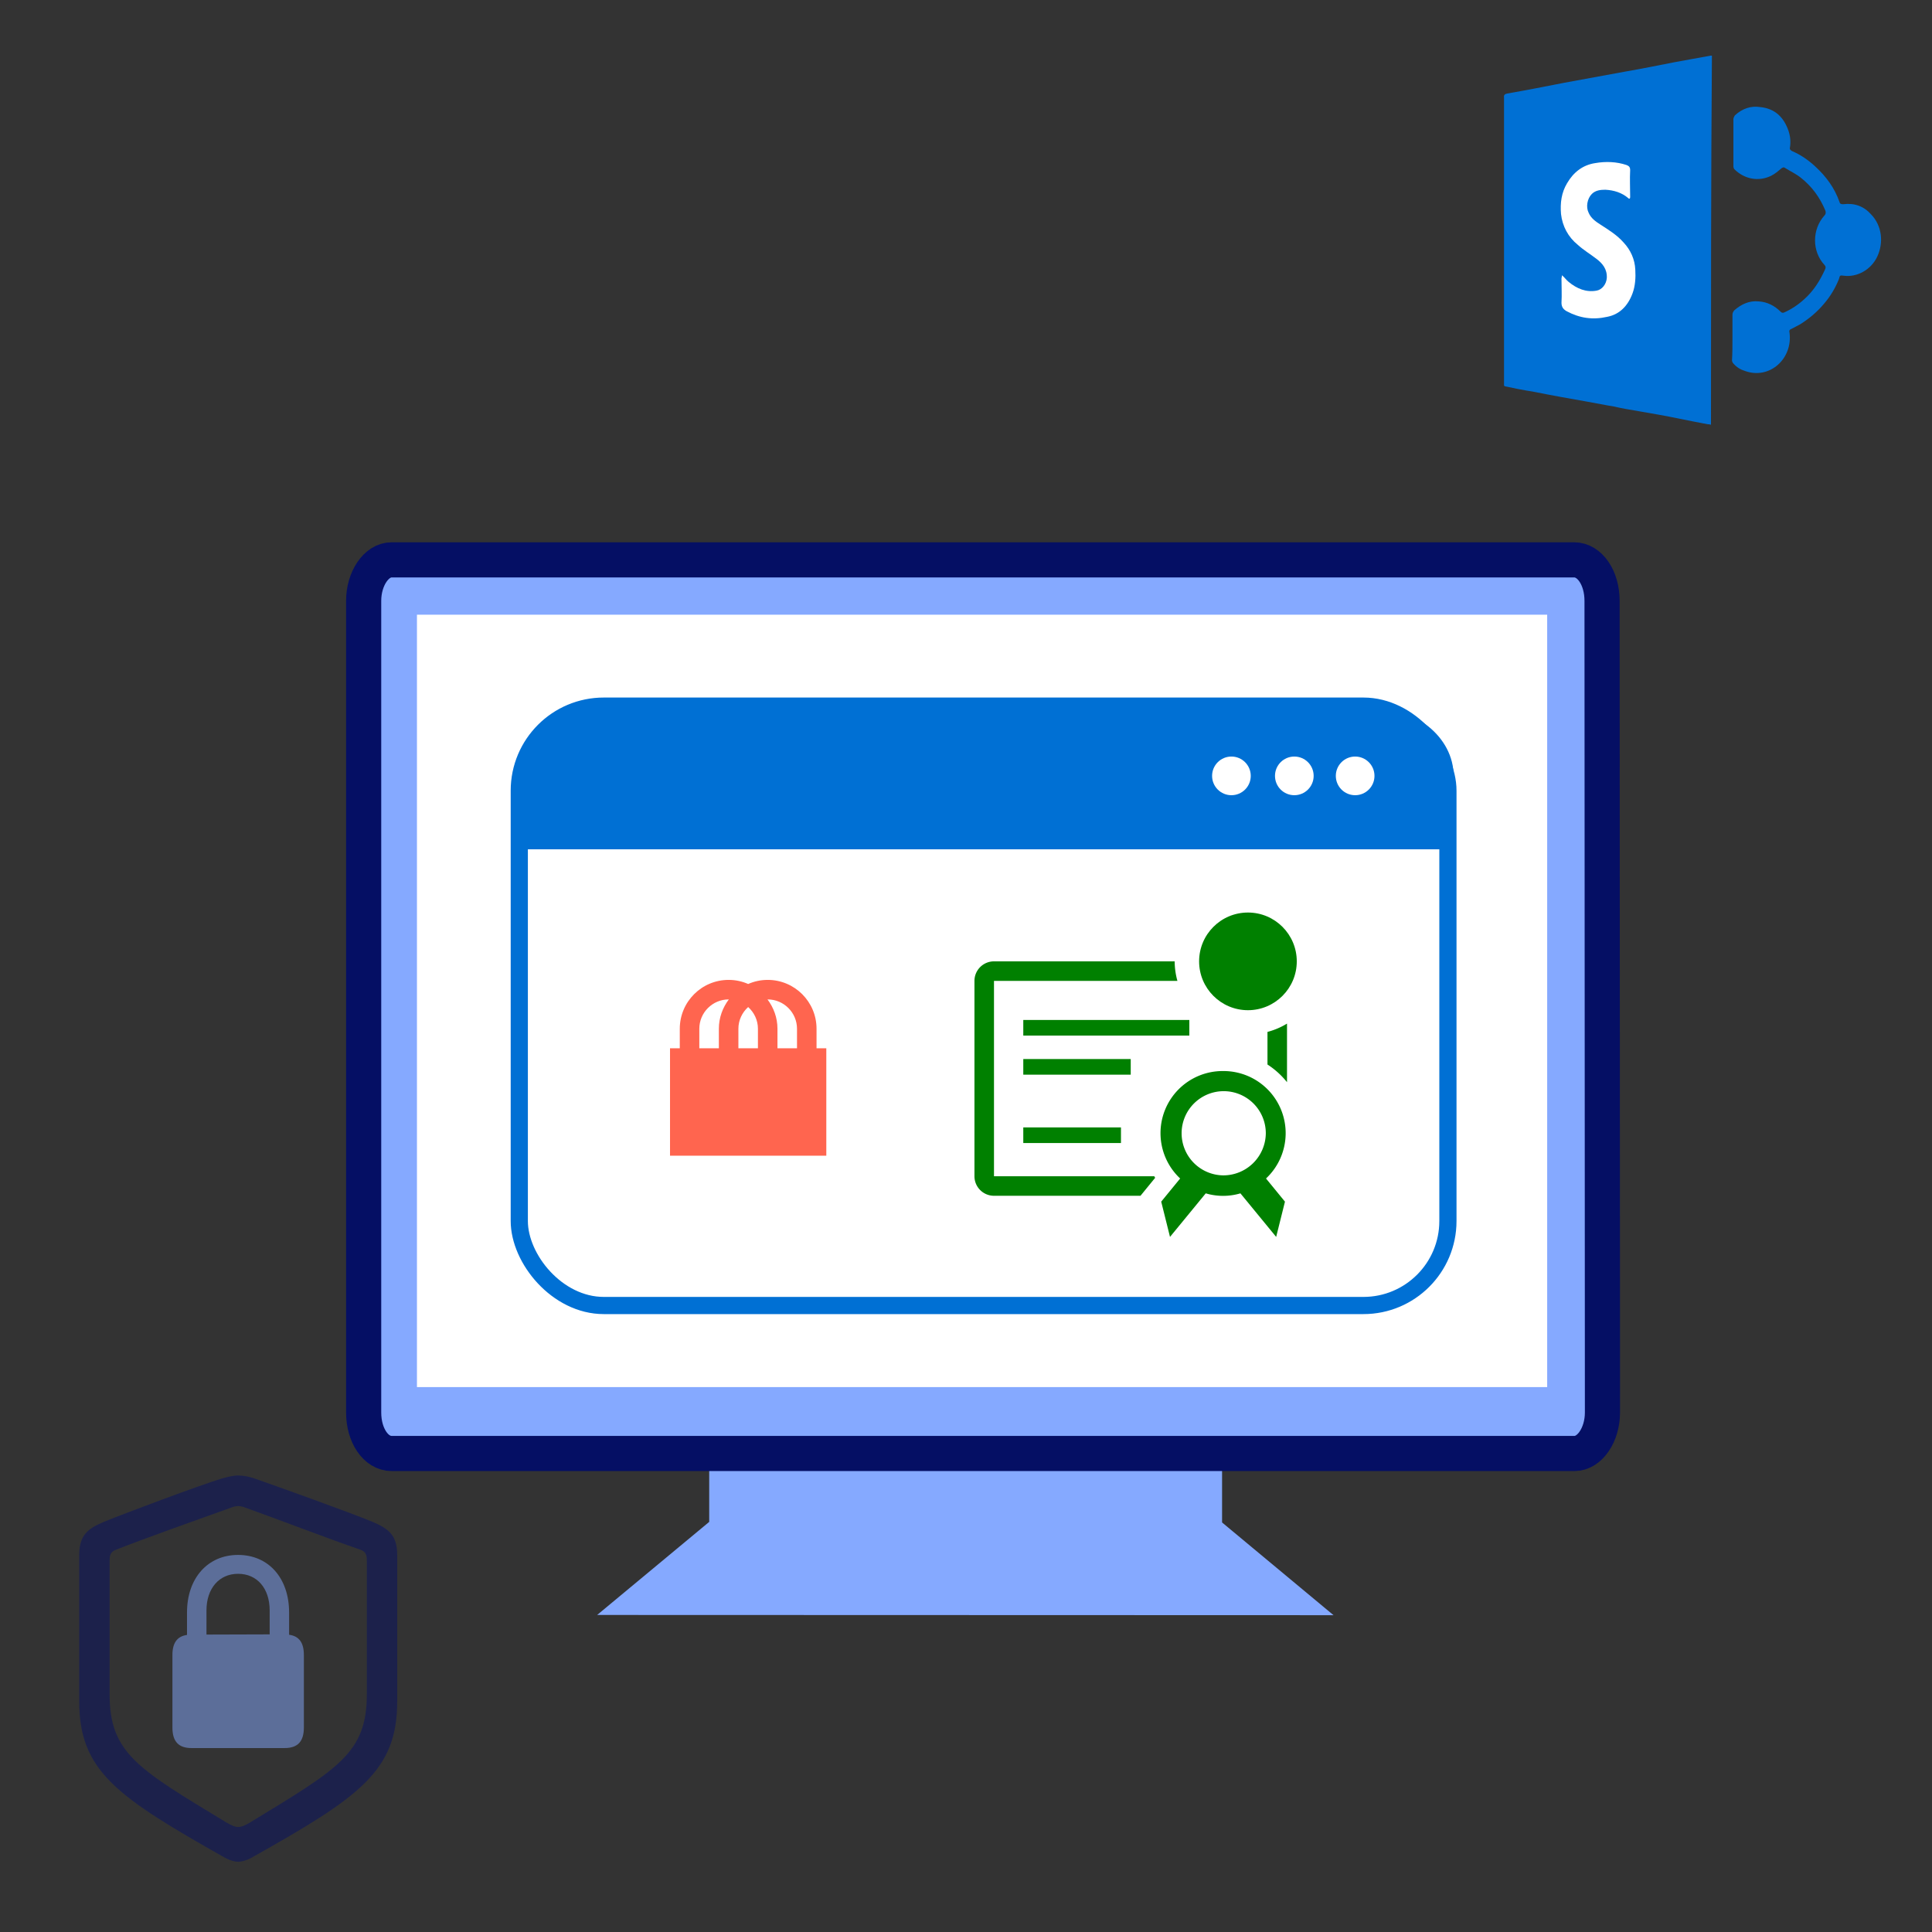
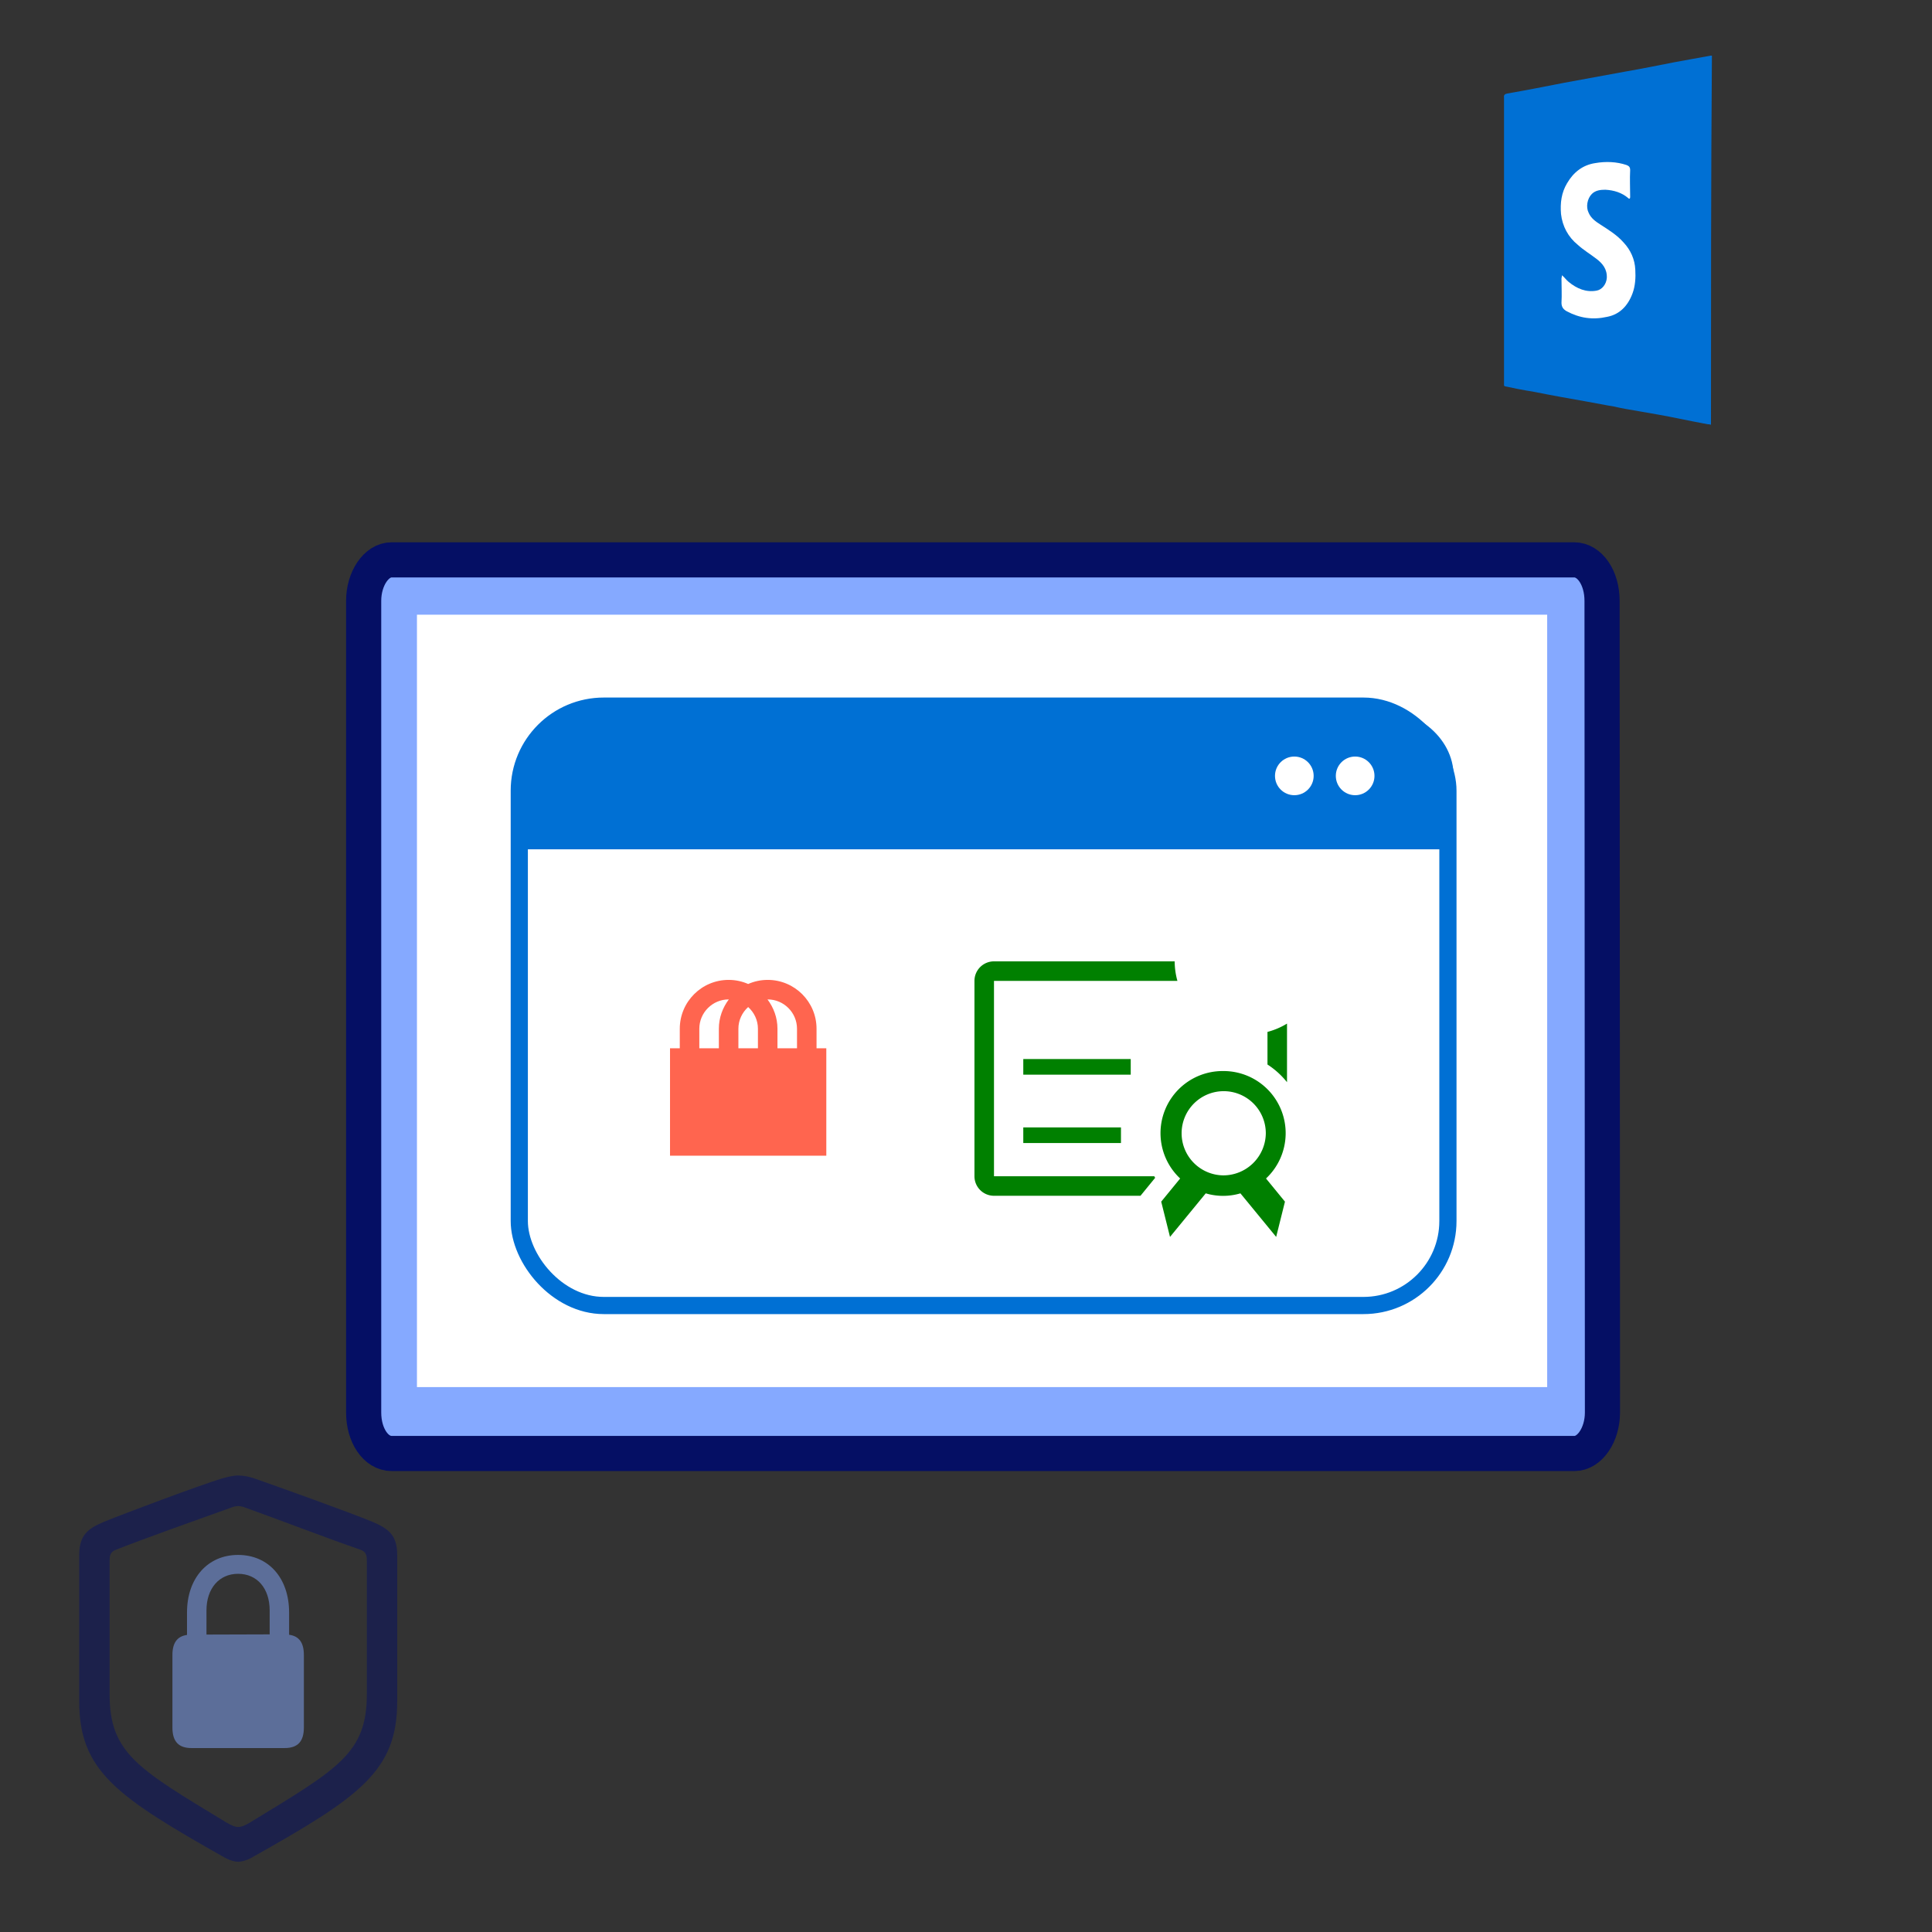
<svg xmlns="http://www.w3.org/2000/svg" xmlns:ns1="http://sodipodi.sourceforge.net/DTD/sodipodi-0.dtd" xmlns:ns2="http://www.inkscape.org/namespaces/inkscape" id="Layer_1" version="1.1" viewBox="0 0 500 500" xml:space="preserve" ns1:docname="foundation-banner.svg" ns2:version="1.3.2 (091e20e, 2023-11-25, custom)">
  <rect x="0" y="0" width="500" height="500" fill="#333333" stroke="none" />
  <defs id="defs1">
    <ns2:path-effect effect="fillet_chamfer" id="path-effect8" is_visible="true" lpeversion="1" nodesatellites_param="F,0,0,1,0,0,0,1 @ F,0,0,1,0,4.931,0,1 @ F,0,0,1,0,0,0,1 | F,0,0,1,0,0,0,1 @ F,0,0,1,0,0,0,1 @ F,0,0,1,0,0,0,1 | F,0,0,1,0,4.21,0,1 @ F,0,0,1,0,0,0,1" radius="0" unit="px" method="auto" mode="F" chamfer_steps="1" flexible="false" use_knot_distance="true" apply_no_radius="true" apply_with_radius="true" only_selected="false" hide_knots="false" />
  </defs>
  <ns1:namedview id="namedview1" pagecolor="#ffffff" bordercolor="#000000" borderopacity="0.25" ns2:showpageshadow="2" ns2:pageopacity="0.0" ns2:pagecheckerboard="0" ns2:deskcolor="#d1d1d1" ns2:zoom="1.5589506" ns2:cx="250.16828" ns2:cy="94.614927" ns2:window-width="2375" ns2:window-height="1848" ns2:window-x="227" ns2:window-y="78" ns2:window-maximized="0" ns2:current-layer="sp_icon" />
  <style id="style1" type="text/css">
	.st0{fill:url(#SVGID_1_);}
	.st1{opacity:0.1;fill:none;stroke:#FB8500;stroke-width:15;stroke-miterlimit:10;enable-background:new    ;}
	.st2{fill:#023047;}
	.st3{fill:#8ECAE6;stroke:#023047;stroke-width:3.3;stroke-miterlimit:10;}
	.st4{fill:#FFFFFF;}
	.st5{fill:#EAEAEA;}
	.st6{fill:#CCCCCC;}
	.st7{fill:#9A9A9B;}
	.st8{fill:#FFFFFF;stroke:#FB8500;stroke-width:3.379;stroke-linejoin:round;stroke-miterlimit:10;}
	.st9{fill:#FB8500;}
	.st10{opacity:0.8;}
	.st11{fill:#FFB703;}
	.st12{fill:#219EBC;stroke:#219EBC;stroke-width:2.112;stroke-miterlimit:10;}
</style>
  <g id="g6" transform="matrix(1.131,0,0,1.131,-49.863,-18.978)" />
  <g id="g9" transform="matrix(0.91,0,0,0.91,42.876,31.164)">
    <g id="g5" transform="matrix(1.131,0,0,1.131,-27.99,16.019)">
-       <path id="rect1" style="fill:#85a9ff;fill-opacity:1;stroke:#050f64;stroke-width:0;stroke-linecap:round;stroke-miterlimit:0;stroke-dasharray:none;stroke-opacity:1" d="m 187.464,316.61 h -26.042 v 21.631 l -28.177,23.405 185.166,0.058 -28.029,-23.318 v -21.777 h -26.177 z" ns1:nodetypes="ccccccccc" />
      <g id="g1" transform="translate(-534.367,40.037)">
        <path id="path12" class="st3" d="m 920.4,270.7 c 0,5.6 -3.2,10.3 -7,10.3 H 615.9 c -3.9,0 -7,-4.5 -7,-10.3 V 66.6 c 0,-5.6 3.2,-10.3 7,-10.3 h 297.4 c 3.9,0 7,4.5 7,10.3 z" style="fill:#85a9ff;fill-opacity:1;stroke:#050f64;stroke-width:8.838;stroke-dasharray:none;stroke-opacity:1" />
        <polygon id="polygon12" class="st4" points="622.3,262.4 622.3,70.1 906.5,70.1 906.5,262.4 " transform="matrix(1,0,0,1.01,0,-0.714)" />
      </g>
    </g>
    <rect style="fill:#ffffff;fill-opacity:1;stroke:#0070d4;stroke-width:4.321;stroke-linecap:round;stroke-miterlimit:0;stroke-dasharray:none;stroke-opacity:1" id="rect5" width="233.508" height="150.714" x="133.005" y="164.061" ry="21.247" rx="21.247" transform="matrix(1.131,0,0,1.131,-49.863,-18.978)" />
    <path id="rect5-6" style="fill:#0070d4;fill-opacity:1;stroke:#0070d4;stroke-width:3.857;stroke-linecap:round;stroke-miterlimit:0;stroke-dasharray:none;stroke-opacity:1" d="m 153.054,166.157 c -10.657,0 -19.235,6.912 -19.235,15.499 v 16.482 h 232.205 v -16.482 c 0,-8.587 -8.58,-15.499 -19.237,-15.499 z" transform="matrix(1.131,0,0,1.131,-49.863,-18.978)" />
    <g id="g2" transform="matrix(2.778,0,0,2.778,137.877,241.651)" style="fill:#ff654f;fill-opacity:1">
      <path d="m 17,8 h 1 V 19 H 2 V 8 H 3 V 6 C 3,3.24 5.24,1 8,1 8.71,1 9.39,1.15 10,1.42 10.61,1.15 11.29,1 12,1 c 2.76,0 5,2.24 5,5 z M 5,6 V 8 H 7 V 6 C 7,4.87 7.39,3.84 8.02,3 H 8 C 6.35,3 5,4.35 5,6 Z M 15,8 V 6 C 15,4.35 13.65,3 12,3 H 11.98 C 12.61,3.84 13,4.87 13,6 V 8 Z M 10,3.78 C 9.39,4.33 9,5.12 9,6 v 2 h 2 V 6 C 11,5.12 10.61,4.33 10,3.78 Z" id="path1" style="fill:#ff654f;fill-opacity:1" />
    </g>
    <g id="g7" transform="matrix(1.131,0,0,1.131,-37.863,-18.978)">
-       <circle style="fill:#ffffff;fill-opacity:1;stroke:#0070d4;stroke-width:0;stroke-linecap:round;stroke-miterlimit:0;stroke-dasharray:none;stroke-opacity:1" id="path6" cx="301.464" cy="181.598" r="4.861" />
      <circle style="fill:#ffffff;fill-opacity:1;stroke:#0070d4;stroke-width:0;stroke-linecap:round;stroke-miterlimit:0;stroke-dasharray:none;stroke-opacity:1" id="path6-5" cx="317.281" cy="181.598" r="4.861" />
      <circle style="fill:#ffffff;fill-opacity:1;stroke:#0070d4;stroke-width:0;stroke-linecap:round;stroke-miterlimit:0;stroke-dasharray:none;stroke-opacity:1" id="path6-1" cx="332.576" cy="181.598" r="4.861" />
    </g>
    <g id="g8" transform="matrix(3.125,0,0,3.125,726.013,-71.039)" style="fill:#008000">
-       <rect x="-154.276" y="104.597" width="15.111" height="1.422" class="clr-i-outline--badged clr-i-outline-path-1--badged" id="rect1-5" style="fill:#008000;stroke-width:0.889" />
      <rect x="-154.276" y="108.153" width="9.778" height="1.422" class="clr-i-outline--badged clr-i-outline-path-2--badged" id="rect2" style="fill:#008000;stroke-width:0.889" />
      <rect x="-154.276" y="114.375" width="8.889" height="1.422" class="clr-i-outline--badged clr-i-outline-path-3--badged" id="rect3" style="fill:#008000;stroke-width:0.889" />
      <path d="m -136.089,109.246 a 5.653,5.653 0 0 0 -3.911,9.778 l -1.724,2.107 0.8,3.209 3.253,-3.964 a 5.564,5.564 0 0 0 3.156,0 l 3.253,3.964 0.8,-3.209 -1.724,-2.107 a 5.653,5.653 0 0 0 -3.911,-9.778 z m 0,9.493 a 3.831,3.831 0 1 1 3.884,-3.831 3.867,3.867 0 0 1 -3.884,3.831 z" class="clr-i-outline--badged clr-i-outline-path-4--badged" id="path3-8" style="fill:#008000;stroke-width:0.889" />
      <path d="m -132.053,105.682 v 2.969 a 7.476,7.476 0 0 1 1.778,1.609 v -5.333 a 6.622,6.622 0 0 1 -1.778,0.756 z" class="clr-i-outline--badged clr-i-outline-path-5--badged" id="path4-6" style="fill:#008000;stroke-width:0.889" />
      <path d="m -156.942,118.819 v -17.778 h 16.693 a 6.658,6.658 0 0 1 -0.249,-1.778 h -16.444 a 1.778,1.778 0 0 0 -1.778,1.778 v 17.778 a 1.778,1.778 0 0 0 1.778,1.778 h 13.333 l 0.507,-0.622 0.827,-1.013 -0.08,-0.142 z" class="clr-i-outline--badged clr-i-outline-path-6--badged" id="path5-0" style="fill:#008000;stroke-width:0.889" />
-       <circle cx="-133.831" cy="99.264" r="4.444" class="clr-i-outline--badged clr-i-outline-path-7--badged clr-i-badge" id="circle5" style="fill:#008000;stroke-width:0.889" />
      <rect x="-160.498" y="93.93" width="32" height="32" fill-opacity="0" id="rect5-63" style="fill:#008000;stroke-width:0.889" />
    </g>
  </g>
  <g data-name="15. Insurance" id="_15._Insurance" transform="matrix(3.749,0,0,3.749,643.696,184.075)">
    <g id="g16" transform="matrix(0.833,0,0,0.833,-27.005,10.355)" style="opacity:0.5">
      <path d="m -153.968,82.912 c 0.254,0 0.666,-0.095 1.078,-0.317 9.001,-5.055 12.107,-7.195 12.107,-12.979 V 57.493 c 0,-1.664 -0.729,-2.187 -2.06,-2.757 -1.87,-0.776 -7.924,-2.948 -9.794,-3.597 -0.428,-0.143 -0.872,-0.238 -1.331,-0.238 -0.444,0 -0.887,0.127 -1.315,0.238 -1.87,0.57 -7.924,2.837 -9.794,3.597 -1.331,0.555 -2.06,1.093 -2.06,2.757 v 12.123 c 0,5.784 3.122,7.908 12.107,12.979 0.412,0.222 0.808,0.317 1.062,0.317 z m 0,-2.884 c -0.238,0 -0.507,-0.095 -0.983,-0.38 -7.322,-4.437 -9.667,-5.737 -9.667,-10.618 V 57.969 c 0,-0.539 0.111,-0.745 0.539,-0.919 2.409,-0.951 7.052,-2.599 9.493,-3.471 0.238,-0.095 0.444,-0.143 0.618,-0.143 0.19,0 0.38,0.048 0.634,0.143 2.441,0.872 7.036,2.631 9.493,3.471 0.428,0.158 0.539,0.38 0.539,0.919 v 11.061 c 0,4.881 -2.361,6.165 -9.667,10.618 -0.475,0.285 -0.745,0.38 -0.998,0.38 z" id="path1-6" style="fill:#050f64;fill-opacity:1;stroke-width:0.676" ns1:nodetypes="scssccsccsscsscssccsccsscs" />
      <path d="m -157.831,73.489 h 7.716 c 1.085,0 1.596,-0.542 1.596,-1.704 v -6.012 c 0,-1.023 -0.403,-1.565 -1.224,-1.673 v -1.844 c 0,-2.851 -1.704,-4.772 -4.23,-4.772 -2.51,0 -4.23,1.921 -4.23,4.772 v 1.859 c -0.806,0.108 -1.209,0.651 -1.209,1.658 v 6.012 c 0,1.162 0.511,1.704 1.58,1.704 z m 1.24,-11.404 c 0,-1.828 1.054,-3.037 2.619,-3.037 1.58,0 2.619,1.209 2.619,3.037 v 1.983 l -5.237,0.016 z" id="path1-7" ns1:nodetypes="sssscssscssssssccs" style="fill:#85a9ff;fill-opacity:1;stroke-width:0.661" />
    </g>
  </g>
  <g id="sp_icon" transform="matrix(1.209,0,0,1.209,-666.313,44.004)" ns2:transform-center-x="-24.963076" ns2:transform-center-y="-53.708437" style="stroke-width:0;stroke-dasharray:none">
    <g id="g39" transform="translate(76.38,-179.981)" style="fill:#b3b3b3;stroke-width:0;stroke-dasharray:none">
      <path class="st8" d="m 841,234.5 c -0.3,-0.1 -0.5,-0.1 -0.7,-0.1 -2.1,-0.4 -4.2,-0.8 -6.1,-1.2 -2.9,-0.6 -5.8,-1.1 -8.7,-1.6 -1.8,-0.3 -3.6,-0.6 -5.3,-1 -1.9,-0.3 -3.7,-0.7 -5.5,-1 -4,-0.7 -7.9,-1.4 -11.9,-2.2 -2,-0.3 -3.9,-0.7 -5.8,-1.1 -0.4,-0.1 -0.3,-0.3 -0.3,-0.6 0,-1.4 0,-2.7 0,-4.1 0,-18.8 0,-37.6 0,-56.4 0,-0.2 0,-0.5 0,-0.7 -0.1,-0.6 0.2,-0.8 0.7,-0.9 4.1,-0.7 8.1,-1.5 12.2,-2.3 4.4,-0.8 8.7,-1.6 13.1,-2.4 3.5,-0.6 6.9,-1.3 10.5,-2 2.6,-0.5 5.1,-0.9 7.7,-1.4 0.1,0 0.2,0 0.3,0 -0.2,26.4 -0.2,52.6 -0.2,79 z" id="path37" style="fill:#0070d4;fill-opacity:1;stroke-width:0;stroke-dasharray:none" />
      <path class="st10" d="m 809.1,202.5 c 0.6,0.5 0.9,1 1.4,1.4 1.8,1.5 3.8,2.3 6,1.9 1.2,-0.2 2.1,-1.4 2.2,-2.7 0.1,-1.9 -0.9,-3.1 -2.2,-4.1 -1.3,-1 -2.8,-1.9 -4,-3 -2.1,-1.7 -3.3,-4 -3.6,-6.6 -0.2,-2.4 0.1,-4.6 1.3,-6.6 1.4,-2.4 3.4,-3.9 6,-4.3 2.3,-0.4 4.6,-0.3 6.7,0.4 0.5,0.2 0.8,0.4 0.8,1.1 -0.1,1.9 0,3.8 0,5.7 0,0.1 0,0.3 -0.1,0.4 -0.1,0 -0.3,0 -0.3,-0.1 -1.4,-1.2 -3.1,-1.7 -4.9,-1.8 -1,0 -2.1,0.1 -2.9,0.9 -1,1 -1.3,2.8 -0.7,4 0.5,1.2 1.5,1.9 2.6,2.6 1.7,1.1 3.5,2.2 4.9,3.8 1.5,1.6 2.4,3.6 2.5,5.8 0.1,1.7 0,3.5 -0.6,5.1 -1,2.7 -2.8,4.5 -5.4,5 -3.1,0.7 -5.9,0.3 -8.7,-1.2 -0.7,-0.4 -1.1,-0.9 -1.1,-1.8 0.1,-1.7 0,-3.5 0,-5.2 0,-0.2 0.1,-0.3 0.1,-0.7 z" id="path38" style="opacity:1;fill:#ffffff;stroke-width:0;stroke-dasharray:none" />
-       <path class="st8" d="m 845.6,215.9 c 0,-1.7 0,-3.3 0,-5 0,-0.3 0.2,-0.7 0.4,-0.9 1.5,-1.3 3.2,-2.1 5.2,-1.9 1.8,0.1 3.4,0.9 4.7,2.2 0.2,0.2 0.4,0.3 0.7,0.2 1.6,-0.7 3.1,-1.7 4.4,-2.9 2,-1.8 3.3,-3.9 4.4,-6.3 0.2,-0.4 0.2,-0.7 -0.1,-1 -2.7,-2.9 -2.7,-7.6 0,-10.6 0.3,-0.3 0.3,-0.6 0.2,-1 -1.2,-2.9 -2.9,-5.2 -5.3,-7.1 -1,-0.8 -2.3,-1.4 -3.4,-2.1 -0.3,-0.2 -0.5,0 -0.7,0.1 -0.7,0.6 -1.4,1.2 -2.2,1.6 -2.6,1.3 -5.7,0.8 -7.9,-1.4 -0.1,-0.1 -0.2,-0.4 -0.2,-0.6 0,-3.4 0,-6.7 0,-10.1 0,-0.3 0.2,-0.6 0.3,-0.8 1.6,-1.5 3.5,-2.1 5.4,-1.8 3.2,0.3 5.1,2.2 6.1,5.1 0.4,1.2 0.5,2.4 0.3,3.6 -0.1,0.3 0.1,0.5 0.4,0.7 1.9,0.8 3.6,2 5,3.3 2.4,2.2 4.2,4.7 5.2,7.6 0.1,0.4 0.3,0.5 0.8,0.5 2.4,-0.3 4.4,0.4 6,2.2 2.3,2.4 2.7,6 1.3,9 -1.3,2.8 -4.3,4.5 -7.2,4.1 -0.8,-0.1 -0.8,-0.1 -1,0.7 -0.8,2 -1.9,3.8 -3.2,5.3 -1.5,1.8 -3.2,3.2 -5.1,4.4 -0.6,0.3 -1.3,0.7 -1.9,1 -0.3,0.1 -0.5,0.3 -0.4,0.7 0.8,5.6 -4.2,10.2 -9.5,8.3 -1,-0.3 -1.8,-0.8 -2.5,-1.6 -0.2,-0.2 -0.3,-0.5 -0.3,-0.7 0.1,-1.5 0.1,-3.2 0.1,-4.8 z" id="path39" style="fill:#0070d4;fill-opacity:1;stroke-width:0;stroke-dasharray:none" />
    </g>
  </g>
</svg>